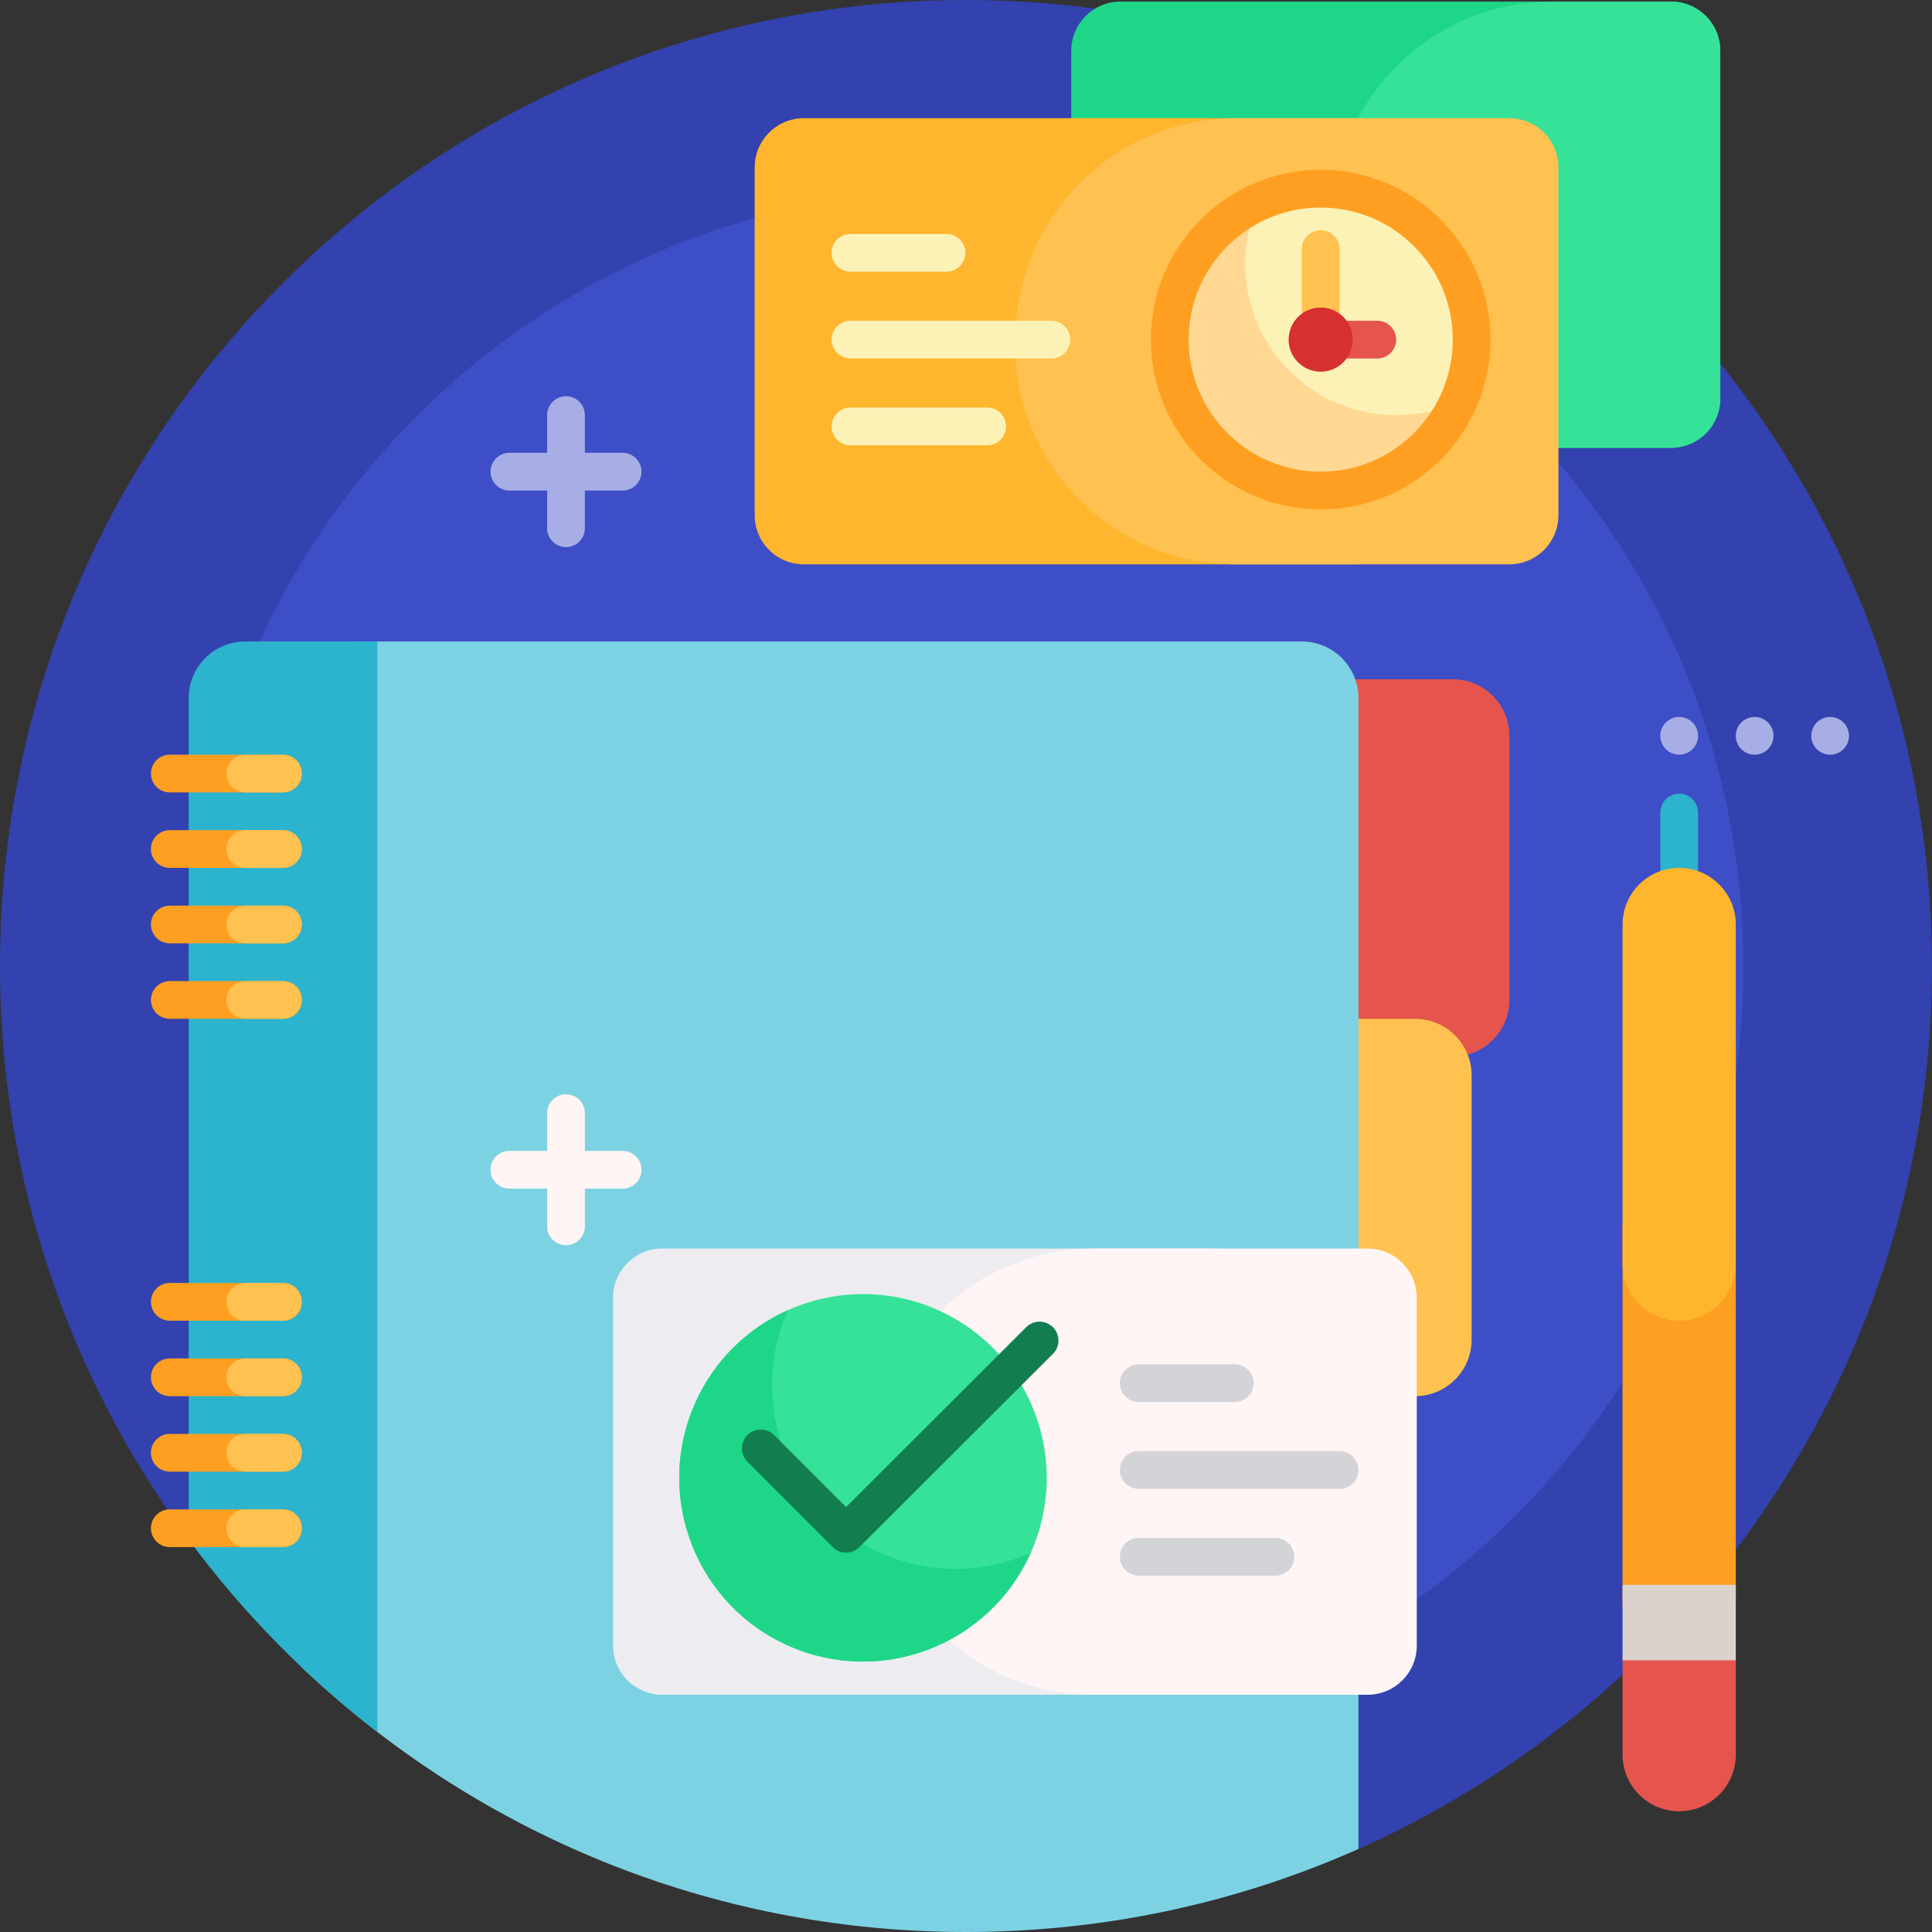
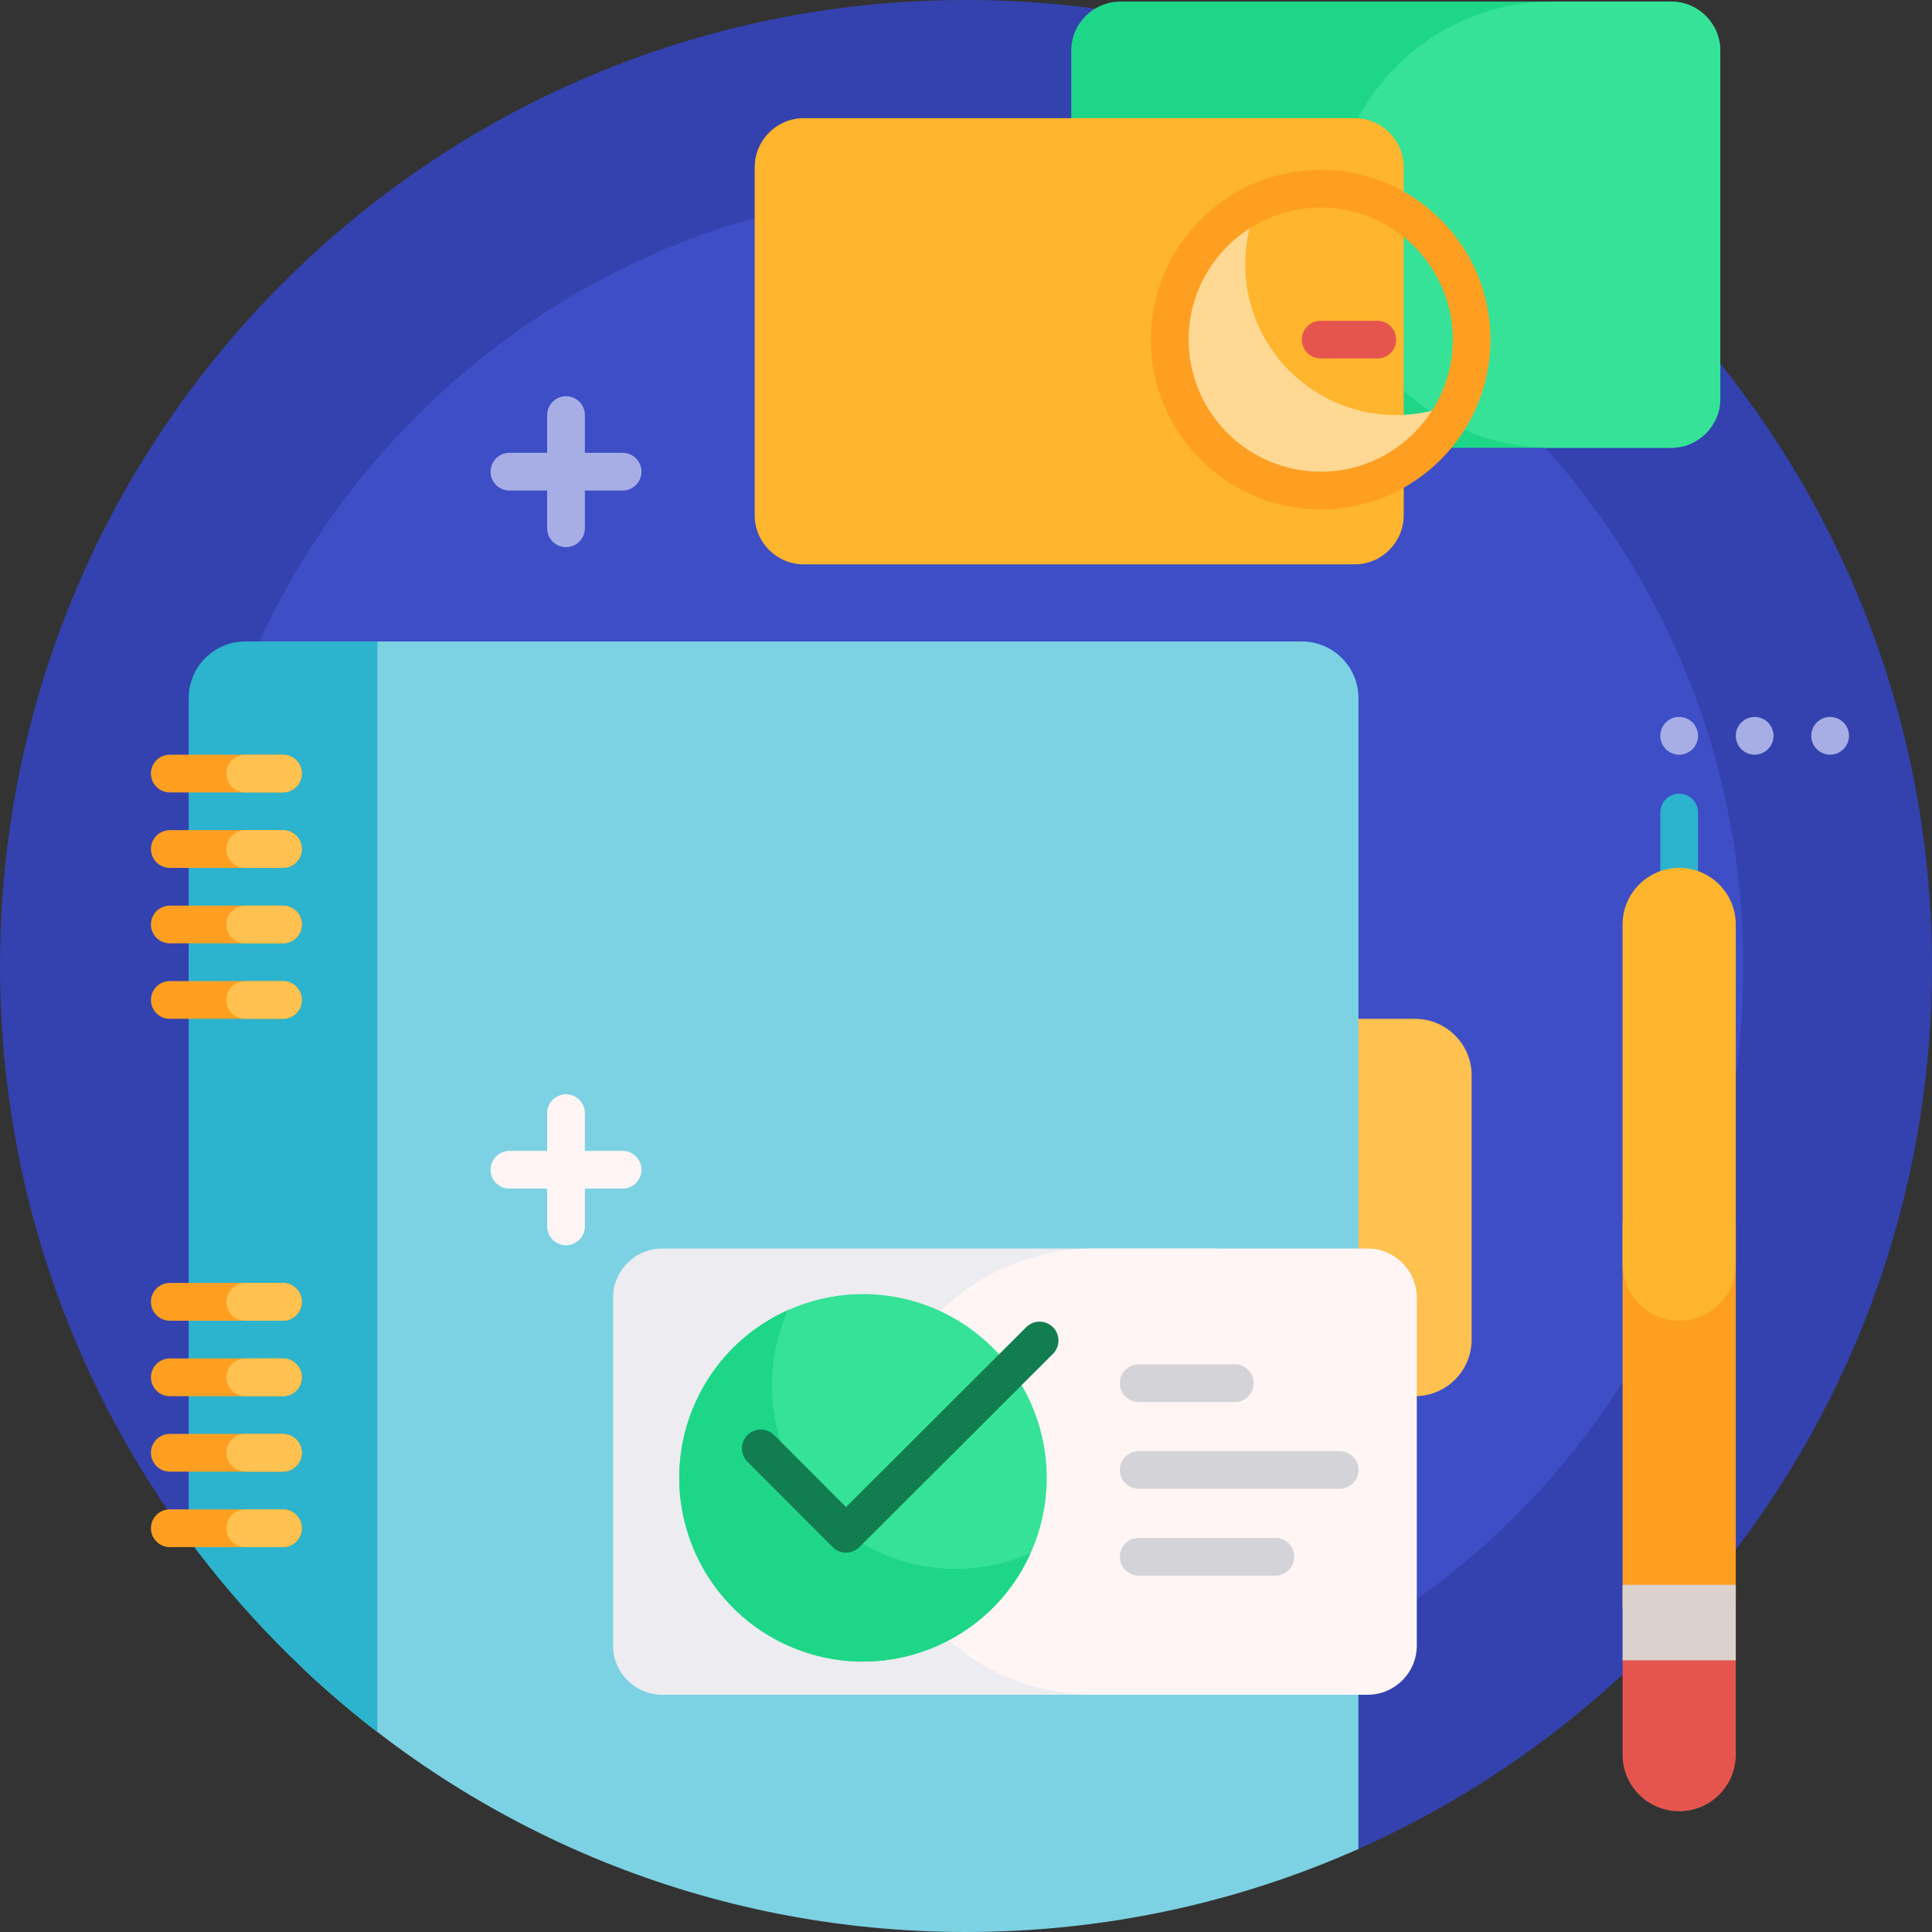
<svg xmlns="http://www.w3.org/2000/svg" width="204" height="204" viewBox="0 0 204 204" fill="none">
  <rect x="0" y="0" width="204" height="204" fill="#333333" stroke="none" />
  <g clip-path="url(#clip0_1383_6503)">
    <path d="M203.999 102.526C203.79 143.964 178.871 179.557 143.224 195.326C141.25 196.2 138.964 194.977 138.616 192.846C133.668 162.564 107.384 139.453 75.703 139.453C56.858 139.453 39.923 147.63 28.252 160.63C25.433 163.769 20.436 163.402 18.037 159.932C6.663 143.478 0 123.517 0 102C0 45.667 45.667 0 102 0C158.399 0 204.283 46.127 203.999 102.526Z" fill="#3342AE" />
    <path d="M184.078 102C184.078 147.331 147.331 184.078 102 184.078C56.669 184.078 19.922 147.331 19.922 102C19.922 56.669 56.669 19.922 102 19.922C147.331 19.922 184.078 56.669 184.078 102Z" fill="#3D4EC6" />
    <path d="M179.297 77.695C179.297 77.957 179.245 78.216 179.145 78.458C179.045 78.7 178.898 78.919 178.713 79.104C178.528 79.289 178.308 79.436 178.067 79.536C177.825 79.636 177.566 79.688 177.304 79.688C177.043 79.688 176.784 79.636 176.542 79.536C176.3 79.436 176.081 79.289 175.896 79.104C175.711 78.919 175.564 78.699 175.464 78.457C175.364 78.216 175.312 77.957 175.312 77.695C175.312 77.166 175.522 76.66 175.896 76.286C176.269 75.912 176.776 75.703 177.305 75.703C177.833 75.703 178.34 75.913 178.713 76.286C179.087 76.66 179.297 77.167 179.297 77.695ZM185.273 75.703C185.012 75.703 184.753 75.755 184.511 75.855C184.269 75.955 184.05 76.102 183.865 76.287C183.68 76.472 183.533 76.692 183.433 76.933C183.333 77.175 183.281 77.434 183.281 77.696C183.281 77.957 183.333 78.216 183.433 78.458C183.533 78.7 183.68 78.919 183.865 79.105C184.05 79.29 184.27 79.436 184.511 79.536C184.753 79.636 185.012 79.688 185.274 79.688C185.802 79.688 186.309 79.478 186.683 79.104C187.056 78.731 187.266 78.224 187.266 77.695C187.266 77.167 187.056 76.66 186.682 76.287C186.309 75.913 185.802 75.703 185.273 75.703ZM193.242 75.703C192.981 75.703 192.721 75.755 192.48 75.855C192.238 75.955 192.018 76.102 191.833 76.287C191.648 76.472 191.502 76.692 191.402 76.933C191.301 77.175 191.25 77.434 191.25 77.696C191.25 77.957 191.302 78.216 191.402 78.458C191.502 78.7 191.649 78.919 191.834 79.105C192.019 79.29 192.238 79.436 192.48 79.536C192.722 79.636 192.981 79.688 193.243 79.688C193.771 79.688 194.278 79.478 194.651 79.104C195.025 78.731 195.235 78.224 195.235 77.695C195.235 77.167 195.025 76.66 194.651 76.287C194.277 75.913 193.771 75.703 193.242 75.703ZM65.742 47.812H61.758V43.828C61.758 43.3 61.548 42.793 61.174 42.419C60.801 42.046 60.294 41.836 59.766 41.836C59.237 41.836 58.73 42.046 58.357 42.419C57.983 42.793 57.773 43.3 57.773 43.828V47.812H53.789C53.261 47.812 52.754 48.022 52.38 48.396C52.007 48.77 51.797 49.276 51.797 49.805C51.797 50.333 52.007 50.84 52.38 51.213C52.754 51.587 53.261 51.797 53.789 51.797H57.773V55.781C57.773 56.31 57.983 56.816 58.357 57.19C58.73 57.563 59.237 57.773 59.766 57.773C60.294 57.773 60.801 57.563 61.174 57.19C61.548 56.816 61.758 56.31 61.758 55.781V51.797H65.742C66.27 51.797 66.777 51.587 67.151 51.213C67.525 50.84 67.734 50.333 67.734 49.805C67.734 49.276 67.525 48.77 67.151 48.396C66.777 48.022 66.27 47.812 65.742 47.812Z" fill="#A6AEE5" />
    <path d="M177.305 113.023C176.776 113.023 176.27 112.813 175.896 112.44C175.522 112.066 175.312 111.559 175.312 111.031V85.797C175.312 85.269 175.522 84.762 175.896 84.388C176.27 84.015 176.776 83.805 177.305 83.805C177.833 83.805 178.34 84.015 178.713 84.388C179.087 84.762 179.297 85.269 179.297 85.797V111.031C179.297 111.559 179.087 112.066 178.713 112.44C178.34 112.813 177.833 113.023 177.305 113.023Z" fill="#2CB3CD" />
    <path d="M177.305 175.312C174.004 175.312 171.328 172.637 171.328 169.336V129.492C171.328 126.192 174.004 123.516 177.305 123.516C180.605 123.516 183.281 126.192 183.281 129.492V169.336C183.281 172.637 180.605 175.312 177.305 175.312Z" fill="#FF9F22" />
    <path d="M177.305 139.453C174.004 139.453 171.328 136.777 171.328 133.477V97.617C171.328 94.317 174.004 91.641 177.305 91.641C180.605 91.641 183.281 94.317 183.281 97.617V133.477C183.281 136.777 180.605 139.453 177.305 139.453Z" fill="#FFB52D" />
    <path d="M177.305 191.25C174.004 191.25 171.328 188.574 171.328 185.273V175.312C171.328 173.112 173.112 171.328 175.312 171.328H179.297C181.497 171.328 183.281 173.112 183.281 175.312V185.273C183.281 188.574 180.605 191.25 177.305 191.25Z" fill="#E5554E" />
    <path d="M183.281 175.312H171.328V167.344H183.281V175.312Z" fill="#DCD2CD" />
    <path d="M181.645 5.36V42.091C181.645 44.959 179.32 47.283 176.453 47.283H118.305C115.438 47.283 113.113 44.958 113.113 42.091V5.36C113.113 2.492 115.438 0.168 118.305 0.168H176.452C179.32 0.168 181.645 2.492 181.645 5.36Z" fill="#1ED688" />
    <path d="M181.645 5.36V42.092C181.645 44.959 179.321 47.283 176.453 47.283H163.849C149.954 47.283 139.196 35.184 140.739 21.375C140.762 21.176 140.784 20.977 140.807 20.778C142.156 9.034 152.097 0.168 163.917 0.168H176.454C179.321 0.168 181.645 2.492 181.645 5.36Z" fill="#35E298" />
    <path d="M148.219 17.669V54.401C148.219 57.268 145.894 59.592 143.027 59.592H84.879C82.012 59.592 79.688 57.268 79.688 54.401V17.669C79.688 14.802 82.012 12.477 84.879 12.477H143.027C145.894 12.477 148.219 14.802 148.219 17.669Z" fill="#FFB52D" />
-     <path d="M164.555 17.669V54.4C164.555 57.268 162.231 59.592 159.364 59.592H130.423C116.528 59.592 105.77 47.492 107.314 33.683C107.336 33.484 107.358 33.285 107.381 33.087C108.73 21.343 118.671 12.477 130.492 12.477H159.364C162.231 12.477 164.555 14.801 164.555 17.669Z" fill="#FFC14F" />
-     <path d="M87.811 26.695C87.811 26.167 88.02 25.66 88.394 25.287C88.768 24.913 89.274 24.703 89.803 24.703H99.945C100.473 24.703 100.98 24.913 101.354 25.287C101.727 25.66 101.937 26.167 101.937 26.695C101.937 27.224 101.727 27.73 101.354 28.104C100.98 28.478 100.473 28.688 99.945 28.688H89.803C89.274 28.688 88.768 28.478 88.394 28.104C88.02 27.73 87.811 27.224 87.811 26.695ZM111.011 33.867H89.803C89.275 33.867 88.768 34.077 88.394 34.451C88.021 34.824 87.811 35.331 87.811 35.859C87.811 36.388 88.021 36.895 88.394 37.268C88.768 37.642 89.275 37.852 89.803 37.852H111.011C111.539 37.852 112.046 37.642 112.419 37.268C112.793 36.895 113.003 36.388 113.003 35.859C113.003 35.331 112.793 34.824 112.419 34.451C112.046 34.077 111.539 33.867 111.011 33.867ZM104.237 43.031H89.803C89.275 43.031 88.768 43.241 88.394 43.615C88.021 43.988 87.811 44.495 87.811 45.023C87.811 45.552 88.021 46.059 88.394 46.432C88.768 46.806 89.275 47.016 89.803 47.016H104.237C104.766 47.016 105.272 46.806 105.646 46.432C106.02 46.059 106.23 45.552 106.23 45.023C106.23 44.495 106.02 43.988 105.646 43.615C105.272 43.241 104.766 43.031 104.237 43.031ZM155.391 35.859C155.391 44.661 148.256 51.797 139.454 51.797C130.652 51.797 123.516 44.661 123.516 35.859C123.516 27.058 130.652 19.922 139.454 19.922C148.256 19.922 155.391 27.058 155.391 35.859Z" fill="#FCF2B6" />
    <path d="M153.982 42.419C151.482 47.949 145.917 51.797 139.453 51.797C130.651 51.797 123.516 44.661 123.516 35.859C123.516 29.396 127.363 23.831 132.893 21.33C131.961 23.392 131.481 25.628 131.484 27.89C131.484 36.692 138.62 43.828 147.422 43.828C149.684 43.831 151.921 43.351 153.982 42.419Z" fill="#FFD993" />
-     <path d="M137.461 35.859V26.297C137.461 25.768 137.671 25.262 138.044 24.888C138.418 24.515 138.925 24.305 139.453 24.305C139.981 24.305 140.488 24.515 140.862 24.888C141.235 25.262 141.445 25.768 141.445 26.297V35.859C141.445 36.388 141.235 36.895 140.862 37.268C140.488 37.642 139.981 37.852 139.453 37.852C138.925 37.852 138.418 37.642 138.044 37.268C137.671 36.895 137.461 36.388 137.461 35.859Z" fill="#FFC14F" />
    <path d="M139.453 53.789C129.567 53.789 121.523 45.746 121.523 35.859C121.523 25.973 129.567 17.93 139.453 17.93C149.34 17.93 157.383 25.973 157.383 35.859C157.383 45.746 149.34 53.789 139.453 53.789ZM139.453 21.914C131.764 21.914 125.508 28.17 125.508 35.859C125.508 43.549 131.764 49.805 139.453 49.805C147.143 49.805 153.398 43.549 153.398 35.859C153.398 28.17 147.143 21.914 139.453 21.914Z" fill="#FF9F22" />
    <path d="M145.43 37.852H139.453C138.925 37.852 138.418 37.642 138.044 37.268C137.671 36.895 137.461 36.388 137.461 35.859C137.461 35.331 137.671 34.824 138.044 34.451C138.418 34.077 138.925 33.867 139.453 33.867H145.43C145.958 33.867 146.465 34.077 146.838 34.451C147.212 34.824 147.422 35.331 147.422 35.859C147.422 36.388 147.212 36.895 146.838 37.268C146.465 37.642 145.958 37.852 145.43 37.852Z" fill="#E5554E" />
-     <path d="M142.84 35.86C142.84 36.758 142.483 37.62 141.848 38.255C141.213 38.89 140.351 39.246 139.453 39.246C138.555 39.246 137.693 38.89 137.058 38.254C136.423 37.619 136.066 36.758 136.066 35.859C136.066 34.961 136.423 34.1 137.059 33.465C137.694 32.829 138.555 32.473 139.454 32.473C140.352 32.473 141.213 32.83 141.848 33.465C142.484 34.1 142.84 34.962 142.84 35.86Z" fill="#D63030" />
-     <path d="M139.453 71.719H153.398C156.699 71.719 159.375 74.395 159.375 77.695V105.586C159.375 108.887 156.699 111.562 153.398 111.562H139.453V71.719Z" fill="#E5554E" />
    <path d="M135.469 107.578H149.414C152.715 107.578 155.391 110.254 155.391 113.555V141.445C155.391 144.746 152.715 147.422 149.414 147.422H135.469V107.578Z" fill="#FFC14F" />
    <path d="M143.438 73.711V195.232C130.776 200.867 116.754 204 102 204C74.837 204 50.154 193.382 31.875 176.071V73.711C31.875 70.41 34.551 67.734 37.852 67.734H137.461C140.762 67.734 143.438 70.41 143.438 73.711Z" fill="#7CD2E3" />
    <path d="M25.898 67.734H39.844V182.88C32.292 177.068 25.587 170.232 19.922 162.568V73.711C19.922 70.41 22.598 67.734 25.898 67.734Z" fill="#2CB3CD" />
    <path d="M15.938 81.68C15.938 81.151 16.147 80.645 16.521 80.271C16.895 79.897 17.401 79.688 17.93 79.688H29.883C30.411 79.688 30.918 79.897 31.291 80.271C31.665 80.645 31.875 81.151 31.875 81.68C31.875 82.208 31.665 82.715 31.291 83.088C30.918 83.462 30.411 83.672 29.883 83.672H17.93C17.401 83.672 16.895 83.462 16.521 83.088C16.147 82.715 15.938 82.208 15.938 81.68ZM29.883 87.656H17.93C17.401 87.656 16.895 87.866 16.521 88.24C16.147 88.613 15.938 89.12 15.938 89.648C15.938 90.177 16.147 90.683 16.521 91.057C16.895 91.431 17.401 91.641 17.93 91.641H29.883C30.411 91.641 30.918 91.431 31.291 91.057C31.665 90.683 31.875 90.177 31.875 89.648C31.875 89.12 31.665 88.613 31.291 88.24C30.918 87.866 30.411 87.656 29.883 87.656ZM29.883 95.625H17.93C17.401 95.625 16.895 95.835 16.521 96.209C16.147 96.582 15.938 97.089 15.938 97.617C15.938 98.145 16.147 98.652 16.521 99.026C16.895 99.4 17.401 99.609 17.93 99.609H29.883C30.411 99.609 30.918 99.4 31.291 99.026C31.665 98.652 31.875 98.145 31.875 97.617C31.875 97.089 31.665 96.582 31.291 96.209C30.918 95.835 30.411 95.625 29.883 95.625ZM29.883 103.594H17.93C17.401 103.594 16.895 103.804 16.521 104.177C16.147 104.551 15.938 105.058 15.938 105.586C15.938 106.114 16.147 106.621 16.521 106.995C16.895 107.368 17.401 107.578 17.93 107.578H29.883C30.411 107.578 30.918 107.368 31.291 106.995C31.665 106.621 31.875 106.114 31.875 105.586C31.875 105.058 31.665 104.551 31.291 104.177C30.918 103.804 30.411 103.594 29.883 103.594ZM29.883 135.469H17.93C17.401 135.469 16.895 135.679 16.521 136.052C16.147 136.426 15.938 136.933 15.938 137.461C15.938 137.989 16.147 138.496 16.521 138.87C16.895 139.243 17.401 139.453 17.93 139.453H29.883C30.411 139.453 30.918 139.243 31.291 138.87C31.665 138.496 31.875 137.989 31.875 137.461C31.875 136.933 31.665 136.426 31.291 136.052C30.918 135.679 30.411 135.469 29.883 135.469ZM29.883 143.438H17.93C17.401 143.438 16.895 143.647 16.521 144.021C16.147 144.395 15.938 144.901 15.938 145.43C15.938 145.958 16.147 146.465 16.521 146.838C16.895 147.212 17.401 147.422 17.93 147.422H29.883C30.411 147.422 30.918 147.212 31.291 146.838C31.665 146.465 31.875 145.958 31.875 145.43C31.875 144.901 31.665 144.395 31.291 144.021C30.918 143.647 30.411 143.438 29.883 143.438ZM29.883 151.406H17.93C17.401 151.406 16.895 151.616 16.521 151.99C16.147 152.363 15.938 152.87 15.938 153.398C15.938 153.927 16.147 154.434 16.521 154.807C16.895 155.181 17.401 155.391 17.93 155.391H29.883C30.411 155.391 30.918 155.181 31.291 154.807C31.665 154.434 31.875 153.927 31.875 153.398C31.875 152.87 31.665 152.363 31.291 151.99C30.918 151.616 30.411 151.406 29.883 151.406ZM29.883 159.375H17.93C17.401 159.375 16.895 159.585 16.521 159.959C16.147 160.332 15.938 160.839 15.938 161.367C15.938 161.896 16.147 162.402 16.521 162.776C16.895 163.149 17.401 163.359 17.93 163.359H29.883C30.411 163.359 30.918 163.149 31.291 162.776C31.665 162.402 31.875 161.896 31.875 161.367C31.875 160.839 31.665 160.332 31.291 159.959C30.918 159.585 30.411 159.375 29.883 159.375Z" fill="#FF9F22" />
    <path d="M23.906 81.68C23.906 81.151 24.116 80.645 24.49 80.271C24.863 79.897 25.37 79.688 25.898 79.688H29.883C30.411 79.688 30.918 79.897 31.291 80.271C31.665 80.645 31.875 81.151 31.875 81.68C31.875 82.208 31.665 82.715 31.291 83.088C30.918 83.462 30.411 83.672 29.883 83.672H25.898C25.37 83.672 24.863 83.462 24.49 83.088C24.116 82.715 23.906 82.208 23.906 81.68ZM29.883 87.656H25.898C25.37 87.656 24.863 87.866 24.49 88.24C24.116 88.613 23.906 89.12 23.906 89.648C23.906 90.177 24.116 90.683 24.49 91.057C24.863 91.431 25.37 91.641 25.898 91.641H29.883C30.411 91.641 30.918 91.431 31.291 91.057C31.665 90.683 31.875 90.177 31.875 89.648C31.875 89.12 31.665 88.613 31.291 88.24C30.918 87.866 30.411 87.656 29.883 87.656ZM29.883 95.625H25.898C25.37 95.625 24.863 95.835 24.49 96.209C24.116 96.582 23.906 97.089 23.906 97.617C23.906 98.145 24.116 98.652 24.49 99.026C24.863 99.4 25.37 99.609 25.898 99.609H29.883C30.411 99.609 30.918 99.4 31.291 99.026C31.665 98.652 31.875 98.145 31.875 97.617C31.875 97.089 31.665 96.582 31.291 96.209C30.918 95.835 30.411 95.625 29.883 95.625ZM29.883 103.594H25.898C25.37 103.594 24.863 103.804 24.49 104.177C24.116 104.551 23.906 105.058 23.906 105.586C23.906 106.114 24.116 106.621 24.49 106.995C24.863 107.368 25.37 107.578 25.898 107.578H29.883C30.411 107.578 30.918 107.368 31.291 106.995C31.665 106.621 31.875 106.114 31.875 105.586C31.875 105.058 31.665 104.551 31.291 104.177C30.918 103.804 30.411 103.594 29.883 103.594ZM29.883 135.469H25.898C25.37 135.469 24.863 135.679 24.49 136.052C24.116 136.426 23.906 136.933 23.906 137.461C23.906 137.989 24.116 138.496 24.49 138.87C24.863 139.243 25.37 139.453 25.898 139.453H29.883C30.411 139.453 30.918 139.243 31.291 138.87C31.665 138.496 31.875 137.989 31.875 137.461C31.875 136.933 31.665 136.426 31.291 136.052C30.918 135.679 30.411 135.469 29.883 135.469ZM29.883 143.438H25.898C25.37 143.438 24.863 143.647 24.49 144.021C24.116 144.395 23.906 144.901 23.906 145.43C23.906 145.958 24.116 146.465 24.49 146.838C24.863 147.212 25.37 147.422 25.898 147.422H29.883C30.411 147.422 30.918 147.212 31.291 146.838C31.665 146.465 31.875 145.958 31.875 145.43C31.875 144.901 31.665 144.395 31.291 144.021C30.918 143.647 30.411 143.438 29.883 143.438ZM29.883 151.406H25.898C25.37 151.406 24.863 151.616 24.49 151.99C24.116 152.363 23.906 152.87 23.906 153.398C23.906 153.927 24.116 154.434 24.49 154.807C24.863 155.181 25.37 155.391 25.898 155.391H29.883C30.411 155.391 30.918 155.181 31.291 154.807C31.665 154.434 31.875 153.927 31.875 153.398C31.875 152.87 31.665 152.363 31.291 151.99C30.918 151.616 30.411 151.406 29.883 151.406ZM29.883 159.375H25.898C25.37 159.375 24.863 159.585 24.49 159.959C24.116 160.332 23.906 160.839 23.906 161.367C23.906 161.896 24.116 162.402 24.49 162.776C24.863 163.149 25.37 163.359 25.898 163.359H29.883C30.411 163.359 30.918 163.149 31.291 162.776C31.665 162.402 31.875 161.896 31.875 161.367C31.875 160.839 31.665 160.332 31.291 159.959C30.918 159.585 30.411 159.375 29.883 159.375Z" fill="#FFC14F" />
    <path d="M133.264 137.025V173.756C133.264 176.623 130.939 178.948 128.072 178.948H69.924C67.057 178.948 64.732 176.623 64.732 173.756V137.025C64.732 134.157 67.057 131.833 69.924 131.833H128.072C130.939 131.833 133.264 134.157 133.264 137.025Z" fill="#ECECF1" />
    <path d="M149.599 137.025V173.756C149.599 176.623 147.274 178.948 144.407 178.948H115.467C101.572 178.948 90.814 166.848 92.357 153.039C92.38 152.84 92.402 152.641 92.425 152.442C93.773 140.698 103.714 131.832 115.535 131.832H144.408C147.274 131.833 149.599 134.157 149.599 137.025ZM65.742 121.523H61.758V117.539C61.758 117.011 61.548 116.504 61.174 116.13C60.801 115.757 60.294 115.547 59.766 115.547C59.237 115.547 58.73 115.757 58.357 116.13C57.983 116.504 57.773 117.011 57.773 117.539V121.523H53.789C53.261 121.523 52.754 121.733 52.38 122.107C52.007 122.481 51.797 122.987 51.797 123.516C51.797 124.044 52.007 124.551 52.38 124.924C52.754 125.298 53.261 125.508 53.789 125.508H57.773V129.492C57.773 130.021 57.983 130.527 58.357 130.901C58.73 131.274 59.237 131.484 59.766 131.484C60.294 131.484 60.801 131.274 61.174 130.901C61.548 130.527 61.758 130.021 61.758 129.492V125.508H65.742C66.27 125.508 66.777 125.298 67.151 124.924C67.525 124.551 67.734 124.044 67.734 123.516C67.734 122.987 67.525 122.481 67.151 122.107C66.777 121.733 66.27 121.523 65.742 121.523Z" fill="#FFF5F5" />
    <path d="M118.246 146.051C118.246 145.522 118.456 145.016 118.83 144.642C119.203 144.268 119.71 144.059 120.238 144.059H130.381C130.909 144.059 131.416 144.268 131.789 144.642C132.163 145.016 132.373 145.522 132.373 146.051C132.373 146.579 132.163 147.086 131.789 147.459C131.416 147.833 130.909 148.043 130.381 148.043H120.238C119.71 148.043 119.203 147.833 118.83 147.459C118.456 147.086 118.246 146.579 118.246 146.051ZM141.446 153.223H120.238C119.71 153.223 119.203 153.433 118.83 153.806C118.456 154.18 118.246 154.686 118.246 155.215C118.246 155.743 118.456 156.25 118.83 156.624C119.203 156.997 119.71 157.207 120.238 157.207H141.446C141.974 157.207 142.481 156.997 142.855 156.624C143.228 156.25 143.438 155.743 143.438 155.215C143.438 154.686 143.228 154.18 142.855 153.806C142.481 153.433 141.974 153.223 141.446 153.223ZM134.672 162.387H120.238C119.71 162.387 119.203 162.597 118.83 162.97C118.456 163.344 118.246 163.851 118.246 164.379C118.246 164.907 118.456 165.414 118.83 165.788C119.203 166.161 119.71 166.371 120.238 166.371H134.672C135.201 166.371 135.708 166.161 136.081 165.788C136.455 165.414 136.665 164.907 136.665 164.379C136.665 163.851 136.455 163.344 136.081 162.97C135.708 162.597 135.201 162.387 134.672 162.387Z" fill="#D3D3D8" />
    <path d="M108.882 163.857C104.568 173.664 93.121 178.116 83.313 173.802C73.506 169.488 69.054 158.04 73.368 148.233C77.682 138.426 89.13 133.974 98.937 138.288C108.744 142.602 113.197 154.05 108.882 163.857Z" fill="#35E298" />
-     <path d="M108.831 163.965C104.48 173.696 93.082 178.1 83.311 173.801C73.504 169.487 69.052 158.04 73.366 148.233C75.385 143.645 78.964 140.229 83.206 138.334C83.189 138.371 83.173 138.407 83.157 138.444C78.843 148.25 83.295 159.698 93.102 164.012C98.321 166.308 104.005 166.121 108.831 163.965Z" fill="#1ED688" />
+     <path d="M108.831 163.965C104.48 173.696 93.082 178.1 83.311 173.801C73.504 169.487 69.052 158.04 73.366 148.233C75.385 143.645 78.964 140.229 83.206 138.334C83.189 138.371 83.173 138.407 83.157 138.444C78.843 148.25 83.295 159.698 93.102 164.012C98.321 166.308 104.005 166.121 108.831 163.965" fill="#1ED688" />
    <path d="M111.207 142.926L90.739 163.361C90.554 163.546 90.334 163.693 90.093 163.793C89.851 163.893 89.591 163.944 89.33 163.944C89.068 163.944 88.809 163.892 88.567 163.792C88.326 163.691 88.106 163.544 87.922 163.359L78.922 154.345C78.549 153.971 78.339 153.464 78.34 152.936C78.34 152.408 78.551 151.901 78.924 151.528C79.298 151.154 79.805 150.945 80.334 150.945C80.862 150.946 81.369 151.156 81.742 151.53L89.334 159.134L108.392 140.107C108.769 139.746 109.272 139.547 109.793 139.553C110.314 139.559 110.813 139.769 111.181 140.138C111.549 140.507 111.759 141.005 111.763 141.527C111.768 142.048 111.569 142.551 111.207 142.926Z" fill="#127D4F" />
  </g>
  <defs>
    <clipPath id="clip0_1383_6503">
      <rect width="204" height="204" fill="white" />
    </clipPath>
  </defs>
</svg>